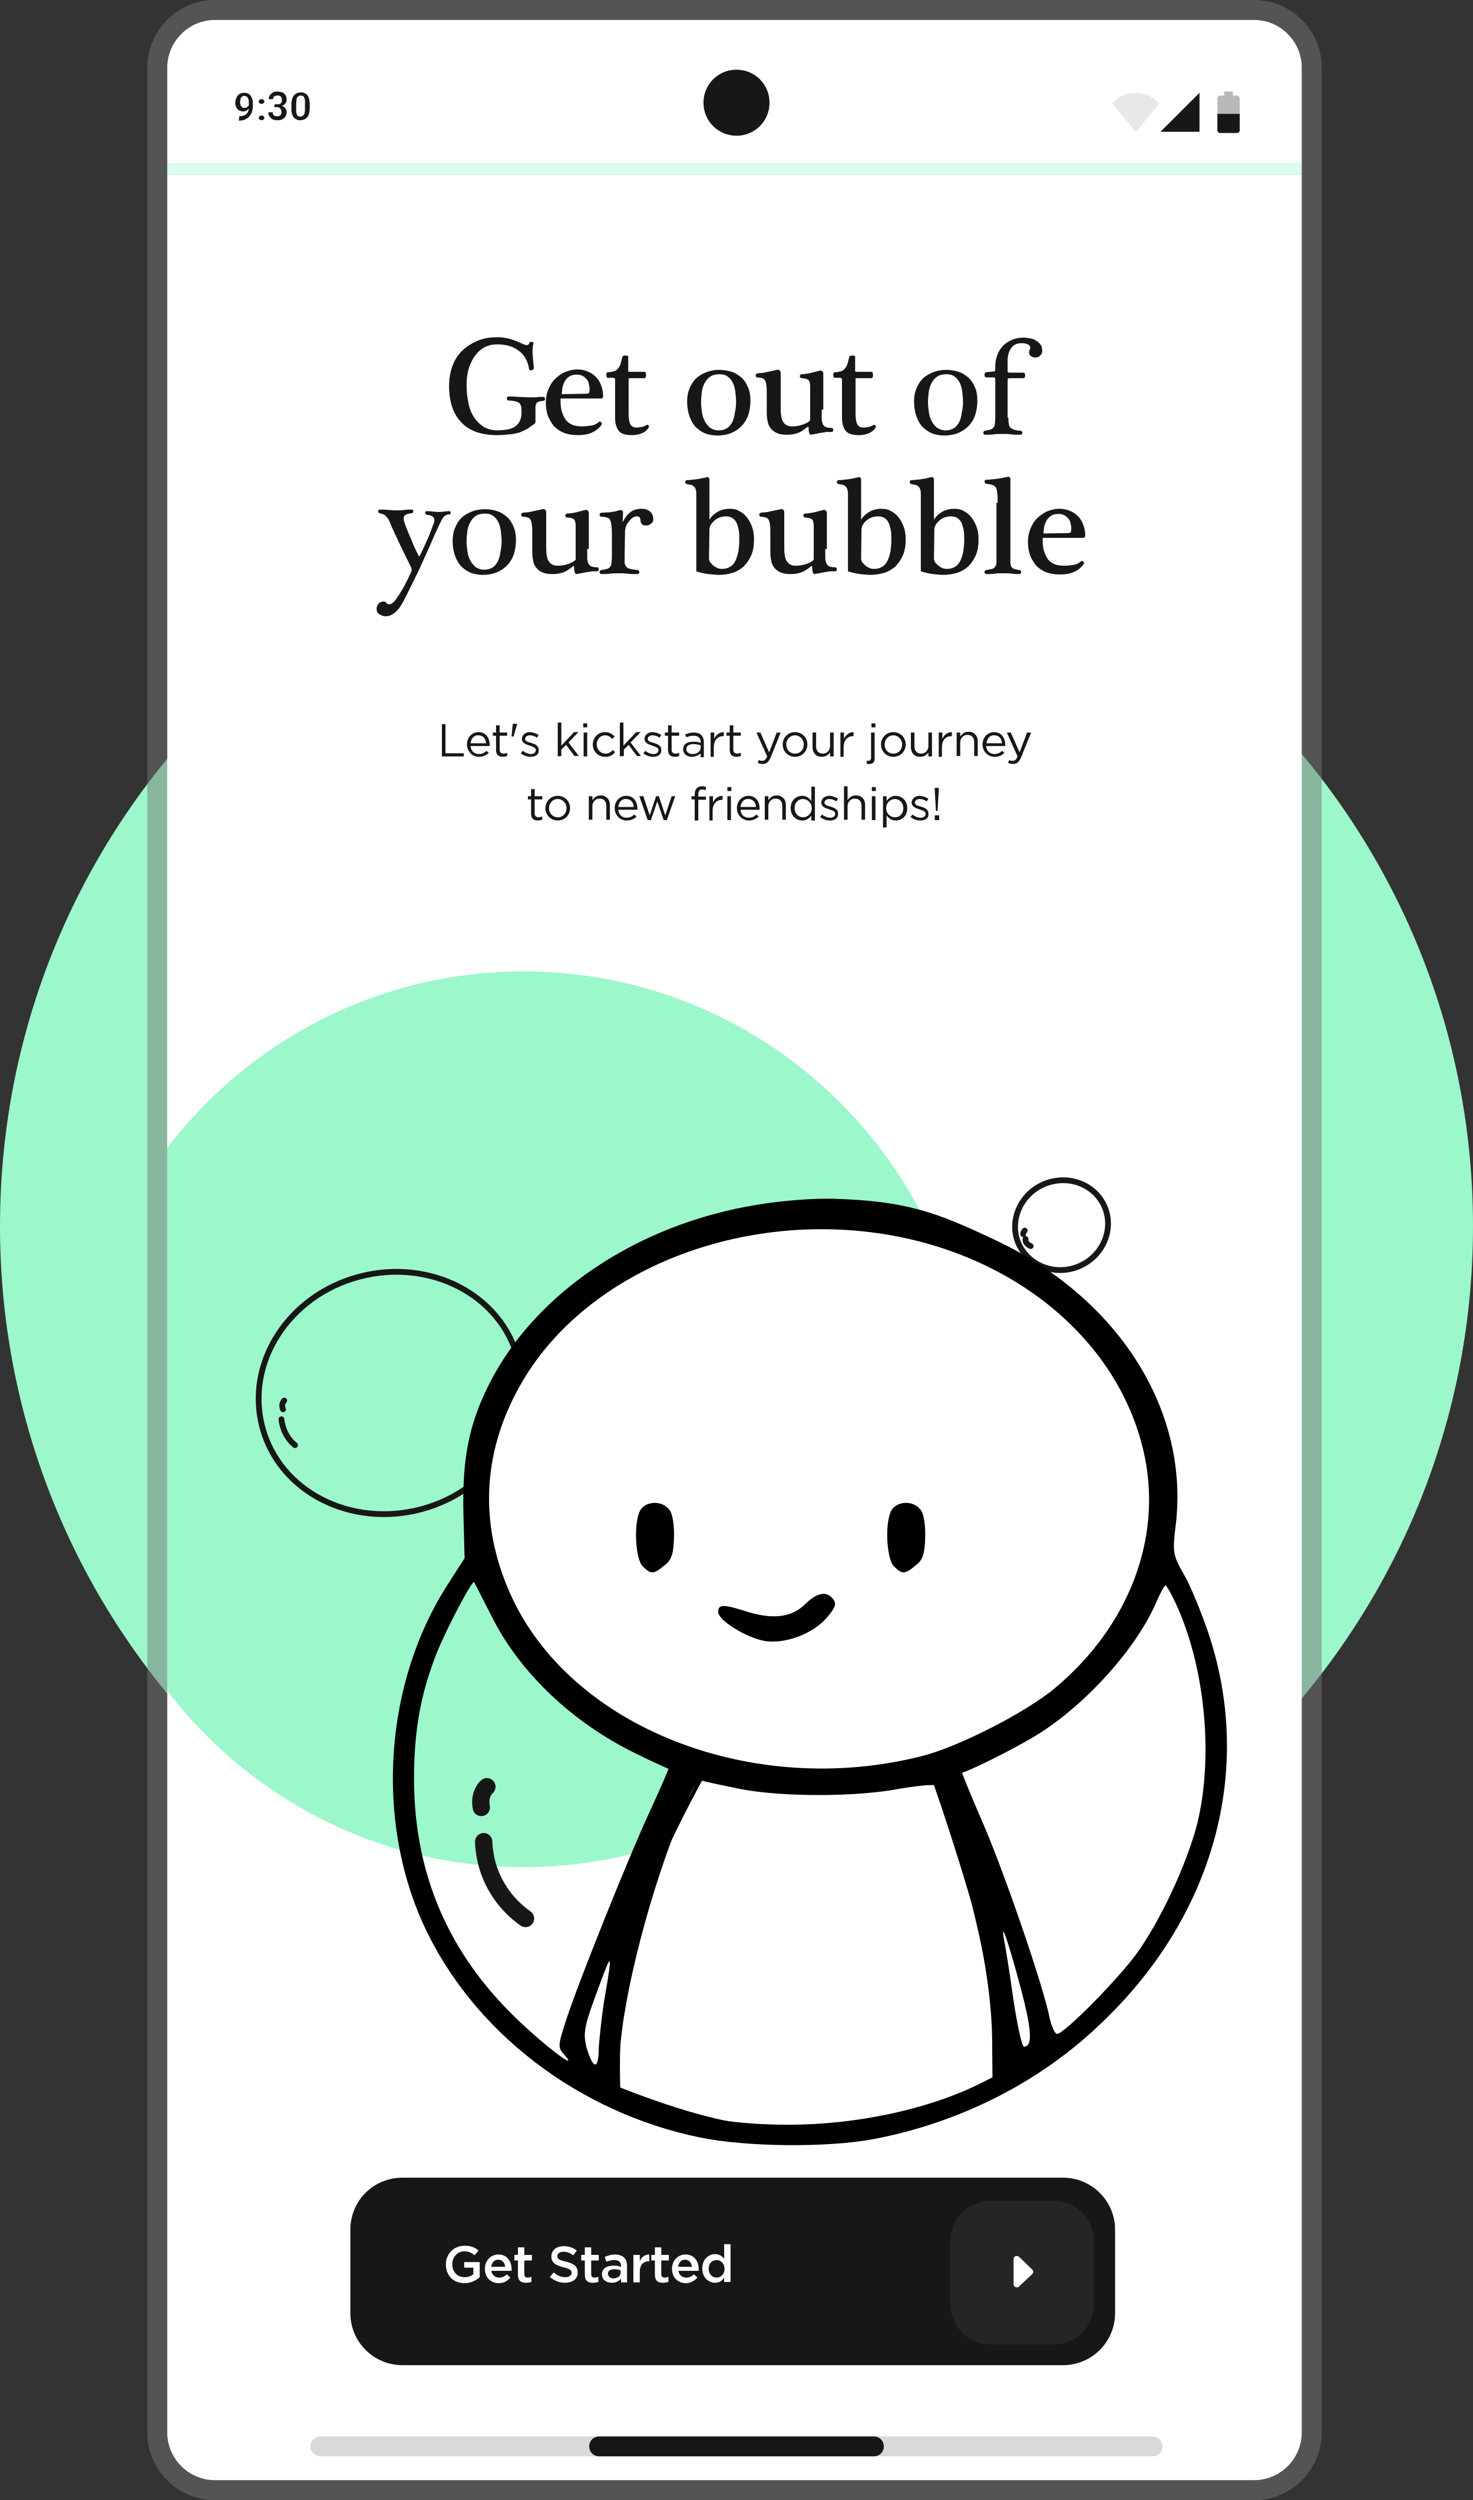
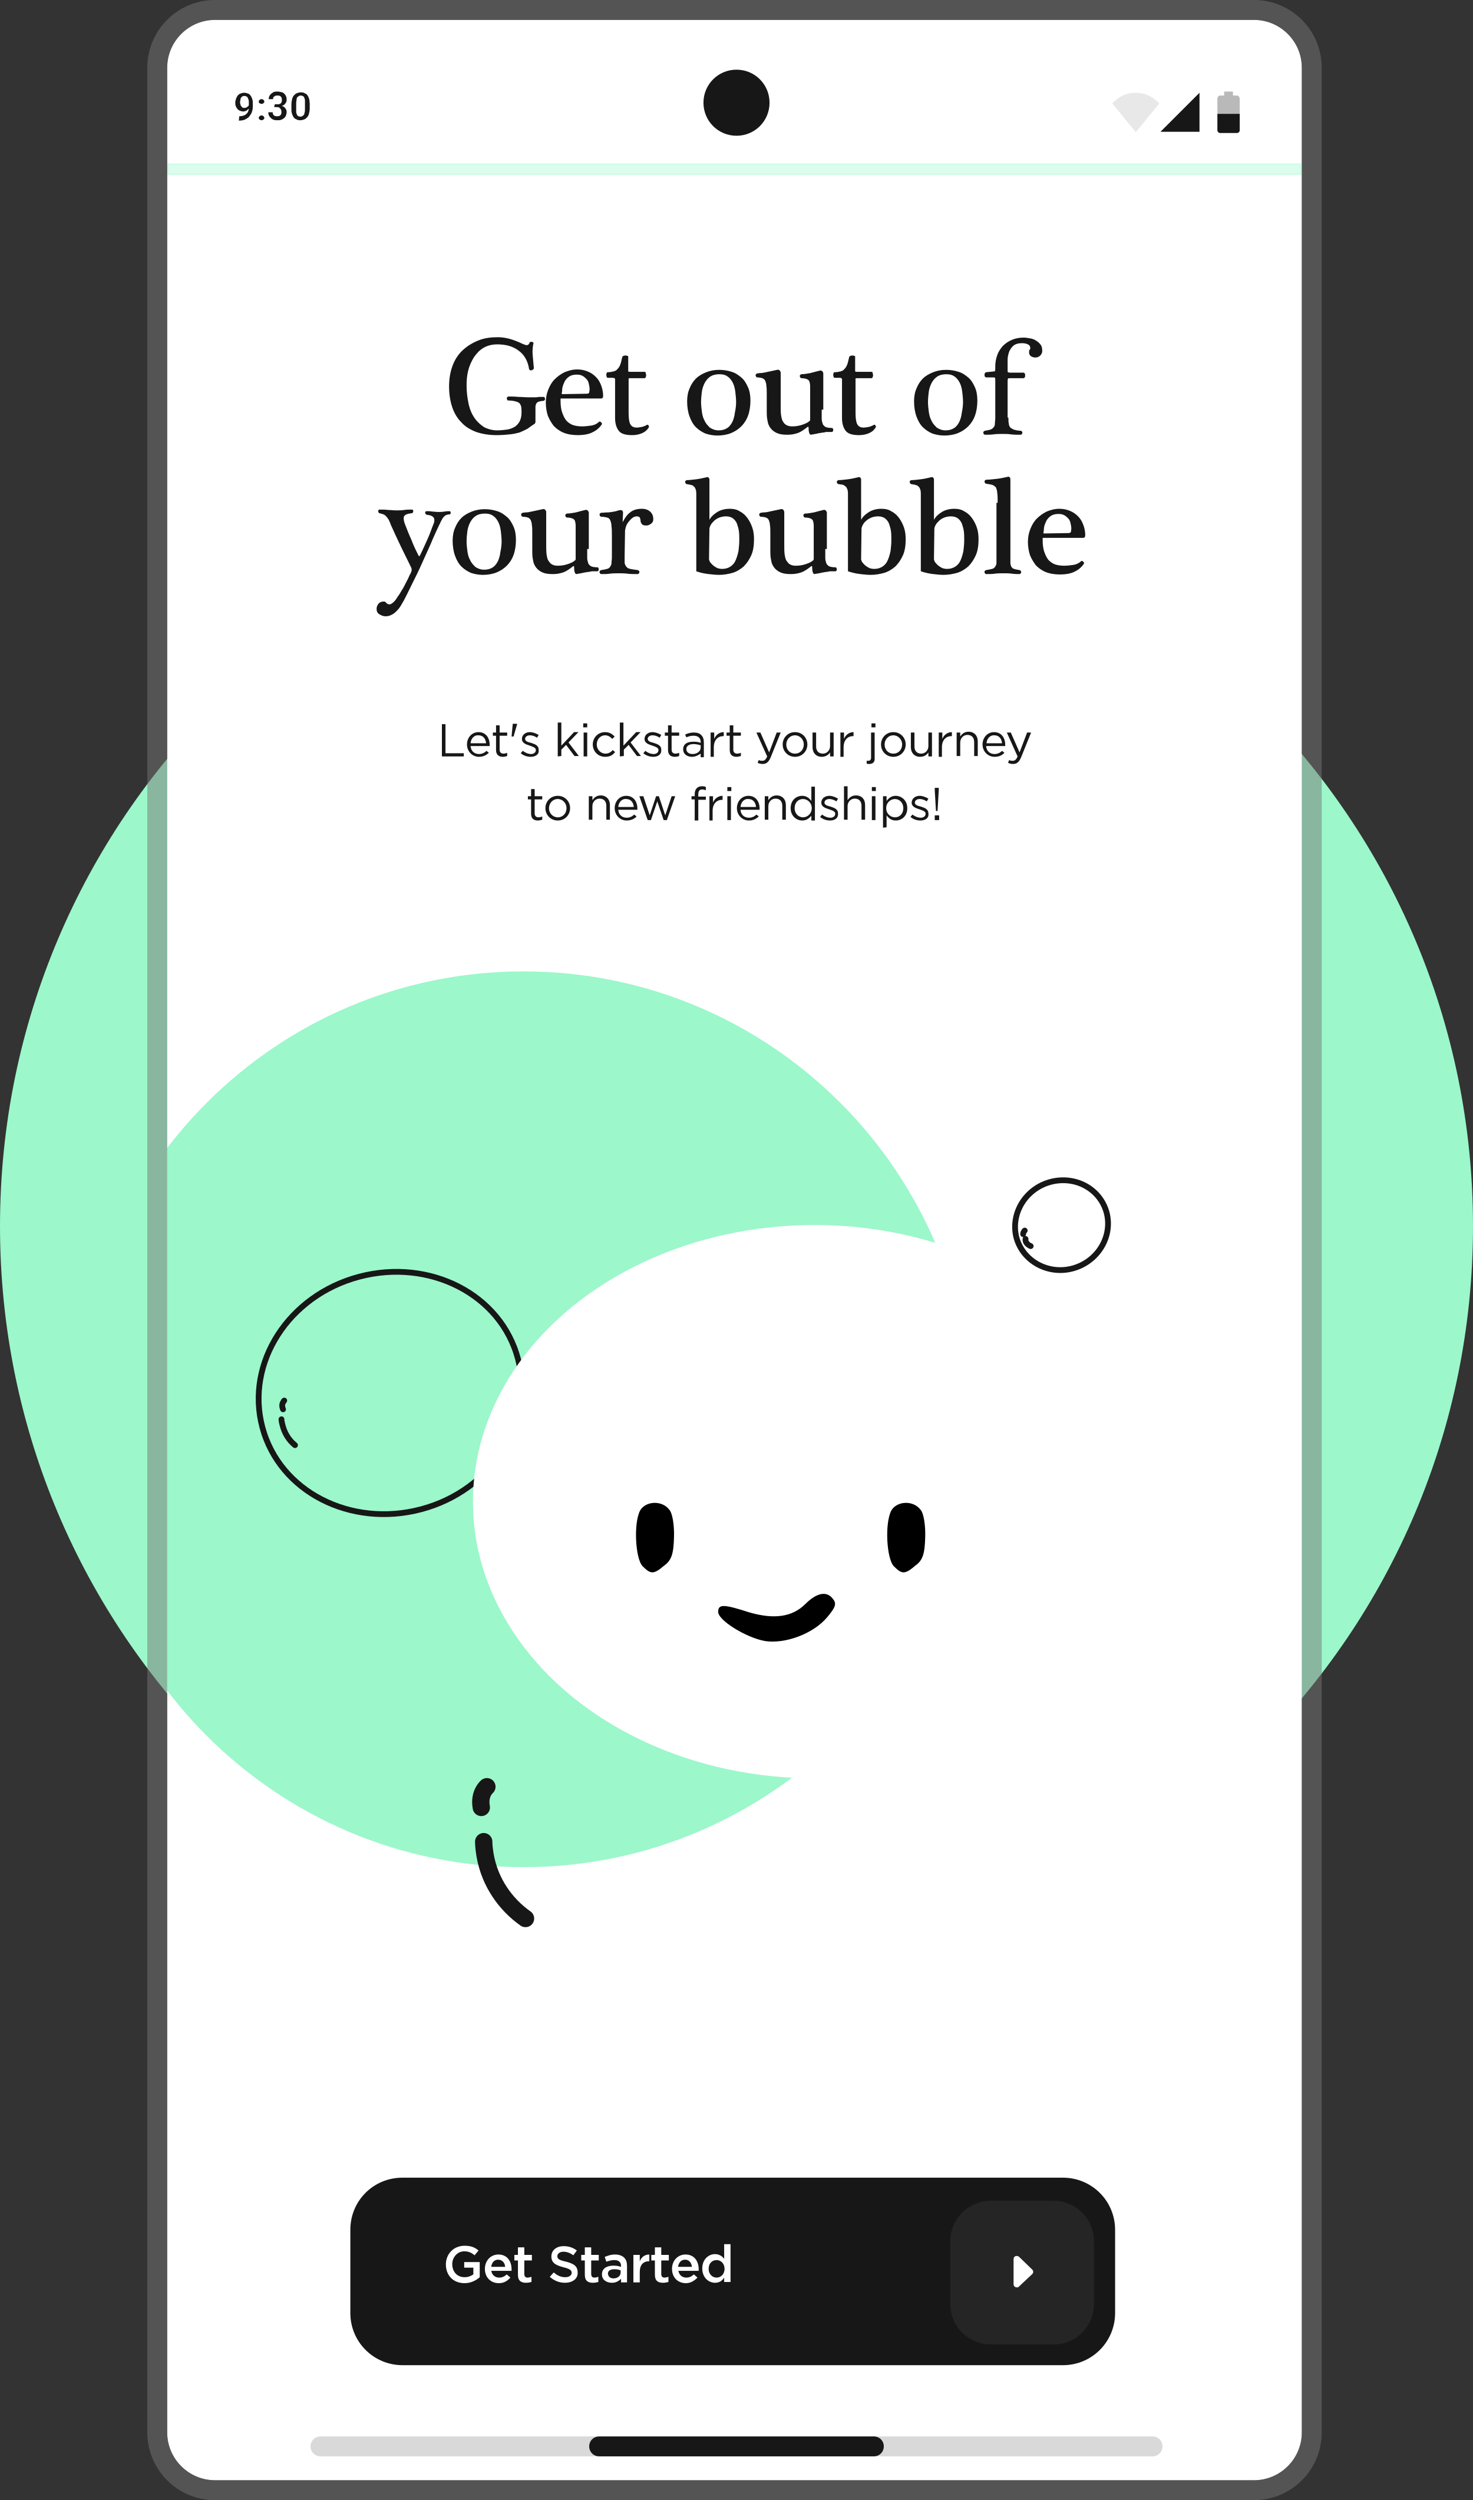
<svg xmlns="http://www.w3.org/2000/svg" xmlns:xlink="http://www.w3.org/1999/xlink" version="1.1" id="Слой_1" x="0" y="0" viewBox="0 0 370 628" style="enable-background:new 0 0 370 628" xml:space="preserve">
  <rect x="0" y="0" width="370" height="628" fill="#333333" stroke="none" />
  <style>.st0{fill:#9cf7cb}.st2{fill:#fff}.st5{fill:#171717}.st9{stroke-linecap:round}.st10,.st9{fill:none;stroke:#171717;stroke-width:1.45}</style>
  <path class="st0" d="M185 123c102.2 0 185 82.8 185 185s-82.8 185-185 185S0 410.2 0 308s82.8-185 185-185z" />
  <defs>
    <path id="SVGID_1_" d="M54 5h261c6.6 0 12 5.4 12 12v594c0 6.6-5.4 12-12 12H54c-6.6 0-12-5.4-12-12V17c0-6.6 5.4-12 12-12z" />
  </defs>
  <clipPath id="SVGID_00000063633786681768919260000014180668157094906004_">
    <use xlink:href="#SVGID_1_" style="overflow:visible" />
  </clipPath>
  <g style="clip-path:url(#SVGID_00000063633786681768919260000014180668157094906004_)">
    <path class="st2" d="M54 5h261c6.6 0 12 5.4 12 12v594c0 6.6-5.4 12-12 12H54c-6.6 0-12-5.4-12-12V17c0-6.6 5.4-12 12-12z" />
    <path class="st0" d="M131.5 244c62.1 0 112.5 50.4 112.5 112.5S193.6 469 131.5 469 19 418.6 19 356.5 69.4 244 131.5 244z" />
    <path class="st5" d="M-103.5 384c-7.9 6.5-17 11.6-27.1 15.2 2.1 3.6 3.7 7.5 5.3 11.3.4.9.7 1.8 1.1 2.7 2.4 5.6 4.6 11.4 6.7 17.1 4.2 12 7.7 23.8 10.3 35.3 1.4 6.1 2.6 12.3 3.6 18.5.1.7.2 1.5.4 2.2.7 4.4 1.5 8.9 1 13.3-.6 5.2-3.2 8.9-7.1 10.1-5.4 1.7-10.5-1.8-12.8-6.2-1.5-2.8-2.3-6.3-2.3-10.4-2.8 3.1-6.4 5.7-10.4 7.7-2.9 1.5-6.1 2.6-9.6 3.4.1 3.2 0 6.5-.2 9.6l-.7 15.5c-.1 3.1-.3 6.2-.4 9.4-.3 6.3-.6 12.7-.8 19.1v.1c5.4-3.7 11.9-5.1 17.2-3.7 3.2.9 6.2 3.6 5.7 7.8-.5 3.5-3.3 6.1-7.5 7.2-3.9 1-16.9 3.4-20.5-6-1.2-3.2-.8-7.1-.4-10.6.1-1 .2-2.1.3-3l2-31.3c.1-1 .1-2.1.2-3.1.2-3.3.4-6.8.9-10.2-3.7.5-7.8.7-12 .6-8.2-.3-17-1.5-26.2-3.5.8 4.2 1.1 8.6 1.3 12.8.1 1.2.1 2.3.2 3.5l2 31.3.3 3c.4 3.5.8 7.4-.4 10.6-2.2 5.6-7.6 7-12.6 7-3.3 0-6.3-.6-7.9-1-4.2-1-7-3.7-7.5-7.2-.6-4.2 2.4-6.9 5.7-7.8 5.3-1.4 11.8 0 17.2 3.7v-.1c-.2-6.4-.5-12.8-.8-19.1-.2-3.1-.3-6.2-.4-9.4l-.7-15.9c-.2-3.9-.4-7.9 0-11.8 0-.2 0-.3.1-.4l-.4-.1c-7.9-1.9-14-4.8-18.7-8.9 0 .4 0 .9-.1 1.3-.5 4.5-3.2 8.6-7 10.4-3.9 1.9-8.7.8-12-2.6-3.9-4.1-4.3-10-4.2-14.1.1-5.3 1.1-10.9 3-17.5 3.1-11.1 7.5-22 11.7-32.6l.5-1.2c2.3-5.9 5.1-12.8 8.1-19.5.5-1.2 1.1-2.5 1.6-3.7 2.1-4.9 4.3-9.9 7.1-14.5-9.4-3.6-17.8-8.4-25.1-14.4-16.6-13.7-25.7-31.9-25.7-51.4s9.1-37.7 25.7-51.4c16.3-13.5 38.1-20.9 61.2-20.9s44.9 7.5 61.3 21c16.6 13.7 25.7 31.9 25.7 51.4-.1 19.5-9.2 37.7-25.9 51.4zM-220 479.5l-.2-.2c-1.9-2.9-3.6-5.7-4.9-8.6-2 7-2.8 12.9-2.7 18.3.1 3.5 1 9.5 5.8 10.7 1.3.3 2.5 0 3.7-.8 1.7-1.2 3-3.5 3.3-5.7.7-4.9-2.3-9.6-5-13.7zm-1.4-15c.4 2.7 1.5 5.1 2.7 7.3-.1-2.8.1-5.8.5-9.2.9-7.1 2.1-14.3 3.7-21.5-2.4 6.2-4.6 12.2-6.7 17.9-.4 1.3-.9 2.5-1.3 3.8.6.4 1 1 1.1 1.7zm98.9-4c-2.2-22.4-8.6-43.5-13.9-59.5-9.1 2.6-18.7 3.9-28.4 3.9-10.2 0-20.3-1.5-29.8-4.4 0 0 0 .1-.1.2-7.7 16.8-13.3 34.4-16.6 52.3l-.4 2.1c-1.5 7.8-3.1 16.6-.5 24 2.3 6.5 8.3 11.8 17.1 14.7 8.6 2.9 18.1 4.1 26.5 5.1 7.4.9 17 1.5 26.1-1.5 7.7-2.6 13.6-7.1 16.8-12.7 4.2-7.6 4-16.5 3.2-24.2zm-42.3-62.4c21.5 0 41.8-6.9 56.9-19.4 15-12.4 23.2-28.8 23.2-46.1 0-17.4-8.3-33.8-23.2-46.1-15.2-12.5-35.4-19.4-56.9-19.4s-41.7 6.9-56.9 19.4c-15 12.4-23.2 28.8-23.2 46.1 0 17.4 8.2 33.8 23.2 46.1 15.2 12.5 35.4 19.4 56.9 19.4zm48.6 68.3c.4-.4.9-.7 1.5-.8l.3-.4c.4-.4.9-1 1.5-1.2-2.4-11.3-5.5-22.4-9.2-32.8 0-.1-.1-.2-.1-.4 2.1 8.2 3.8 16.9 5 25.8.5 3.7.8 6.9 1 9.8zm-1.3 32.3c.6 2.2 2.8 5 4.9 5.5 1.1.2 2.1-.2 3-1.2 2.1-2.4 1.8-6.4 1.4-10-.8-7.6-1.9-15.2-3.4-22.8 0 .1-.1.2-.2.3-4.4 6.7-8.6 18.1-5.7 28.2zm-26.5 64.5c1 .5 2.2.8 3.7.9 1.9.1 4-.2 6.1-.5h.3c1.5-.2 3.6-.5 4.3-2 .3-.7.1-.9 0-1-.5-.6-2-.8-3.5-.8s-3 .2-3.8.3c-2.6.5-4.9 1.5-7.1 3.1zm-47.3 0c-2.2-1.6-4.6-2.6-7-3.1-1.8-.3-6.4-.7-7.3.4-.1.1-.3.4 0 1 .6 1.5 2.7 1.7 4.3 2l.4.1c2 .3 4 .6 6 .5 1.4-.1 2.6-.4 3.6-.9z" />
    <path d="M-332.7 355.6c-52.9 14.1-85.7 64.7-72.7 113.2s66.8 75.9 119.6 61.7c52.9-14.1 85.7-64.7 72.7-113.2s-66.8-75.8-119.6-61.7z" style="fill:none;stroke:#171717;stroke-width:5.076" />
    <path class="st2" d="M-345.4 466.4c-4.5 9.6-9.1 36.3-10.8 48.4l2.8 10.8 35.7 10 58.9-10c0-6.7-.8-24-4-40s-9.1-34.1-11.6-41.2c2.9-1.3 12-5.4 24.8-10.8 16-6.8 28.5-31.6 28.5-57.6s-24-46.8-50.1-58c-26-11.2-64.9-4-89.8 11.2-24.8 15.2-35.3 53.6-20 79.6 12.2 20.8 35 33.7 44.9 37.6-1.3 2.7-4.9 10.4-9.3 20z" />
    <path class="st5" d="M-350.5 384c.2-.5.5-1 .8-1.2l.2-.3c1-1.3 2.5-2 4-1.7 1.4.3 2.6 1.2 3.3 2.7 1 2.1 1 4.7.9 6.5 0 .6-.1 1.2-.2 1.7 0 .9-.1 1.9-.5 2.9-.7 1.6-1.9 2.6-3.6 3-.3.1-.6.1-.9.1-1.3 0-2.6-.6-3.4-1.7-.6-.8-1-2-1.1-3.2v-2c-.2-1.1-.2-2.1-.2-3 0-1.6.3-2.9.7-3.8zm61 0c.2-.5.5-.9.9-1.3l.2-.3c1-1.3 2.5-2 4-1.7 1.4.3 2.5 1.2 3.3 2.7 1 2.1 1 4.7.9 6.5-.1.7-.1 1.2-.2 1.6 0 .9-.1 2-.5 3-.7 1.6-1.9 2.6-3.6 3-.3.1-.6.1-.9.1-1.3 0-2.6-.6-3.4-1.7-.6-.8-1-2-1.1-3.2v-2c-.2-1.1-.2-2.1-.2-3-.1-1.5.2-2.8.6-3.7zm-40.3 21.4c1.2 0 2.2.5 3.2 1l.3.2c1 .5 2.1.9 3.1 1.2 1.8.5 4 1 6.2.9 1.9 0 3.7-.5 5.4-1.4 1.4-.7 2.3-1.7 3.3-2.9l.6-.7c1.2-1.3 3-1.3 4.1-.6 1.3.8 1.7 2.2 1.1 3.6-1.2 2.8-4.1 4.8-6.2 5.9-2.2 1.2-4.9 1.9-7.5 2h-.7c-3 0-5.8-.7-8.2-2l-.2-.1c-2.2-1.2-5.3-2.9-5.9-5.6-.1-.4 0-.7.2-1 .3-.3.8-.5 1.2-.5z" />
    <path class="st5" d="M-245 431.3c-7.9 6.5-17 11.6-27.1 15.2 2.1 3.6 3.7 7.5 5.3 11.3.4.9.7 1.8 1.1 2.7 2.4 5.6 4.6 11.4 6.7 17.1 4.2 12 7.7 23.8 10.3 35.3 1.4 6.1 2.6 12.3 3.6 18.5.1.7.2 1.5.4 2.2.7 4.4 1.5 8.9 1 13.3-.6 5.2-3.2 8.9-7.1 10.1-5.4 1.7-10.5-1.8-12.8-6.2-1.5-2.8-2.3-6.3-2.3-10.4-2.8 3.1-6.4 5.7-10.4 7.7-2.9 1.5-6.1 2.6-9.6 3.4.1 3.2 0 6.5-.2 9.6l-.7 15.5c-.1 3.1-.3 6.2-.4 9.4-.3 6.3-.6 12.7-.8 19.1v.1c5.4-3.7 11.9-5.1 17.2-3.7 3.2.9 6.2 3.6 5.7 7.8-.5 3.5-3.3 6.1-7.5 7.2-3.9 1-16.9 3.4-20.5-6-1.2-3.2-.8-7.1-.4-10.6.1-1 .2-2.1.3-3l2-31.3c.1-1 .1-2.1.2-3.1.2-3.3.4-6.8.9-10.2-3.7.5-7.8.7-12 .6-8.2-.3-17-1.5-26.2-3.5.8 4.2 1.1 8.6 1.3 12.8.1 1.2.1 2.3.2 3.5l2 31.3.3 3c.4 3.5.8 7.4-.4 10.6-2.2 5.6-7.6 7-12.6 7-3.3 0-6.3-.6-7.9-1-4.2-1-7-3.7-7.5-7.2-.6-4.2 2.4-6.9 5.7-7.8 5.3-1.4 11.8 0 17.2 3.7v-.1c-.2-6.4-.5-12.8-.8-19.1-.2-3.1-.3-6.2-.4-9.4l-.7-15.9c-.2-3.9-.4-7.9 0-11.8 0-.2 0-.3.1-.4l-.4-.1c-7.9-1.9-14-4.8-18.7-8.9 0 .4 0 .9-.1 1.3-.5 4.5-3.2 8.6-7 10.4-3.9 1.9-8.7.8-12-2.6-3.9-4.1-4.3-10-4.2-14.1.1-5.3 1.1-10.9 3-17.5 3.1-11.1 7.5-22 11.7-32.6l.5-1.2c2.3-5.9 5.1-12.8 8.1-19.5.5-1.2 1.1-2.5 1.6-3.7 2.1-4.9 4.3-9.9 7.1-14.5-9.4-3.6-17.8-8.4-25.1-14.4-16.6-13.7-25.7-31.9-25.7-51.4s9.1-37.7 25.7-51.4c16.3-13.5 38.1-20.9 61.2-20.9s44.9 7.5 61.3 21c16.6 13.7 25.7 31.9 25.7 51.4-.1 19.5-9.2 37.8-25.9 51.4zm-116.5 95.6-.2-.2c-1.9-2.9-3.6-5.7-4.9-8.6-2 7-2.8 12.9-2.7 18.3.1 3.5 1 9.5 5.8 10.7 1.3.3 2.5 0 3.7-.8 1.7-1.2 3-3.5 3.3-5.7.7-5-2.3-9.6-5-13.7zm-1.4-15c.4 2.7 1.5 5.1 2.7 7.3-.1-2.8.1-5.8.5-9.2.9-7.1 2.1-14.3 3.7-21.5-2.4 6.2-4.6 12.2-6.7 17.9-.4 1.3-.9 2.5-1.3 3.8.6.3 1 1 1.1 1.7zm98.9-4c-2.2-22.4-8.6-43.5-13.9-59.5-9.1 2.6-18.7 3.9-28.4 3.9-10.2 0-20.3-1.5-29.8-4.4 0 0 0 .1-.1.2-7.7 16.8-13.3 34.4-16.6 52.3l-.4 2.1c-1.5 7.8-3.1 16.6-.5 24 2.3 6.5 8.3 11.8 17.1 14.7 8.6 2.9 18.1 4.1 26.5 5.1 7.4.9 17 1.5 26.1-1.5 7.7-2.6 13.6-7.1 16.8-12.7 4.2-7.6 4-16.5 3.2-24.2zm-42.3-62.4c21.5 0 41.8-6.9 56.9-19.4 15-12.4 23.2-28.8 23.2-46.1 0-17.4-8.3-33.8-23.2-46.1-15.2-12.5-35.4-19.4-56.9-19.4s-41.7 6.9-56.9 19.4c-15 12.4-23.2 28.8-23.2 46.1 0 17.4 8.2 33.8 23.2 46.1 15.2 12.5 35.4 19.4 56.9 19.4zm48.6 68.2c.4-.4.9-.7 1.5-.8l.3-.4c.4-.4.9-1 1.5-1.2-2.4-11.3-5.5-22.4-9.2-32.8 0-.1-.1-.2-.1-.4 2.1 8.2 3.8 16.9 5 25.8.5 3.7.8 6.9 1 9.8zM-259 546c.6 2.2 2.8 5 4.9 5.5 1.1.2 2.1-.2 3-1.2 2.1-2.4 1.8-6.4 1.4-10-.8-7.6-1.9-15.2-3.4-22.8 0 .1-.1.2-.2.3-4.4 6.7-8.6 18.2-5.7 28.2zm-26.5 64.6c1 .5 2.2.8 3.7.9 1.9.1 4-.2 6.1-.5h.3c1.5-.2 3.6-.5 4.3-2 .3-.7.1-.9 0-1-.5-.6-2-.8-3.5-.8s-3 .2-3.8.3c-2.6.5-4.9 1.5-7.1 3.1zm-47.3 0c-2.2-1.6-4.6-2.6-7-3.1-1.8-.3-6.4-.7-7.3.4-.1.1-.3.4 0 1 .6 1.5 2.7 1.7 4.3 2l.4.1c2 .3 4 .6 6 .5 1.4-.1 2.6-.4 3.6-.9z" />
    <path d="M80.5 612h209c1.4 0 2.5 1.1 2.5 2.5s-1.1 2.5-2.5 2.5h-209c-1.4 0-2.5-1.1-2.5-2.5s1.1-2.5 2.5-2.5z" style="fill:#d9d9d9" />
    <path class="st5" d="M134.4 106.2c0 .2-.1.3-.2.3-.6.4-1.2.8-1.7 1.2-.6.3-1.2.6-1.9.9-.7.2-1.5.4-2.5.5-.9.1-2.1.2-3.4.2-1.9 0-3.6-.3-5.1-.8-1.5-.6-2.7-1.3-3.7-2.4-1-1-1.8-2.3-2.3-3.8s-.8-3.2-.8-5.2.3-3.7.9-5.3c.6-1.6 1.5-2.9 2.6-3.9s2.4-1.8 3.9-2.4 3.1-.8 4.9-.8c1.1 0 2.2.2 3.2.5s2 .7 2.8 1.1c.5.2.9.4 1.2.4s.6-.2.7-.6c0-.1.1-.2.2-.2s.3-.1.4 0c.1 0 .3 0 .3.1.1 0 .1.1.1.2-.2.9-.3 1.9-.2 3l.3 3.3c0 .1-.1.2-.2.3-.1.1-.2.2-.4.2h-.4c-.1-.1-.2-.2-.2-.3-.3-2-1.2-3.6-2.6-4.6-1.4-1.1-3.2-1.6-5.4-1.6-1.3 0-2.5.3-3.5.9s-1.7 1.4-2.4 2.4c-.6 1-1.1 2.1-1.4 3.3-.3 1.2-.4 2.4-.4 3.7 0 1.7.2 3.2.5 4.6s.8 2.6 1.5 3.6 1.5 1.7 2.4 2.3c1 .5 2.1.8 3.3.8.9 0 1.7-.1 2.5-.2.7-.1 1.4-.4 1.9-.7.5-.3.9-.8 1.2-1.3.3-.6.5-1.3.5-2.2 0-.7 0-1.2-.1-1.6s-.3-.7-.5-.9c-.3-.2-.6-.3-1-.4s-1-.2-1.7-.2c-.2 0-.3-.1-.3-.2s-.1-.2-.1-.3c0-.1 0-.3.1-.3.1-.1.2-.2.3-.2.8 0 1.6 0 2.5.1.9 0 1.7.1 2.3.1h1.8c.3 0 .7 0 1-.1h1.3c.1 0 .2.1.2.2.1.1.1.2.1.3 0 .1 0 .2-.1.3-.1.1-.2.2-.3.2-.5 0-.9.1-1.2.2s-.5.3-.6.5-.2.5-.2.8v4h-.1zm6.6-6.1c-.1 0-.2 0-.2.1v.3c0 1.2.1 2.2.4 3.1.3.8.6 1.5 1.1 2.1.5.5 1.1.9 1.7 1.1.7.2 1.4.3 2.2.3s1.6-.1 2.3-.2 1.4-.4 1.9-.9c.1-.1.2-.1.3-.1s.2.1.3.2.2.2.2.3c0 .1 0 .2-.1.3-.7 1-1.6 1.6-2.5 2s-2.1.6-3.4.6c-1.4 0-2.6-.2-3.6-.6s-1.8-1-2.5-1.7c-.6-.8-1.1-1.6-1.5-2.6-.3-1-.5-2.1-.5-3.3 0-1.1.2-2.2.6-3.2.4-1 .9-1.9 1.6-2.6.7-.7 1.5-1.3 2.5-1.8 1-.4 2-.7 3.2-.7 1 0 1.9.2 2.6.5.8.3 1.5.8 2.1 1.4s1 1.3 1.3 2.1c.3.8.5 1.7.5 2.6 0 .5-.2.7-.5.7h-10zm6.4-1.2c.3 0 .5-.1.6-.3 0-.2.1-.5.1-.8 0-.5-.1-1-.2-1.4-.1-.5-.3-.9-.6-1.2-.3-.3-.6-.6-1-.8-.4-.2-.8-.3-1.4-.3-.6 0-1.2.1-1.6.3-.4.2-.8.5-1.1.9-.3.3-.5.8-.7 1.3s-.3 1-.3 1.5c0 .3-.1.5-.1.7s.1.2.2.2l6.1-.1zm10.5 4.7c0 1.3.1 2.3.4 2.9.3.6.8.9 1.6.9.5 0 1-.1 1.5-.2.5-.2.9-.3 1.1-.5h.2c.1 0 .2.1.2.2.1.1.1.2.1.2v.2c-.4.7-1 1.2-1.7 1.5s-1.5.5-2.5.5c-1.6 0-2.7-.3-3.3-1s-1-1.8-1-3.3v-9.7c0-.2-.1-.3-.2-.3-.1-.1-.3-.1-.6-.1h-1.1c-.1 0-.1-.1-.2-.2 0-.1-.1-.3-.1-.5s0-.3.1-.5c0-.1.1-.2.2-.2.6 0 1.1-.1 1.5-.2s.8-.3 1-.6c.3-.3.5-.6.7-1.1s.3-1.1.5-1.9c0-.1.1-.2.3-.3.2-.1.3-.1.5-.1s.3 0 .5.1c.2 0 .2.1.2.2v3.7s.2.1.5.1h3.6c.2 0 .3.1.3.3 0 .2.1.3.1.5 0 .1 0 .3-.1.5 0 .2-.2.3-.3.3h-3.7c-.2 0-.3 0-.3.1v8.5zm30.6-3c0 1.4-.2 2.7-.6 3.8-.4 1.1-1 2-1.7 2.7s-1.6 1.3-2.6 1.7c-1 .4-2.2.6-3.4.6-1.1 0-2.1-.2-3-.5-.9-.4-1.7-.9-2.4-1.6s-1.2-1.6-1.6-2.7c-.4-1.1-.6-2.4-.6-3.8 0-1.2.2-2.3.6-3.2.4-1 .9-1.8 1.6-2.5.7-.7 1.6-1.2 2.6-1.6s2.1-.6 3.3-.6c1.1 0 2.2.2 3.1.5 1 .3 1.8.9 2.5 1.5s1.2 1.5 1.6 2.4c.4.9.6 2 .6 3.3zm-3.6.4c0-.9-.1-1.7-.2-2.6-.1-.8-.3-1.6-.6-2.2s-.7-1.2-1.3-1.6c-.5-.4-1.2-.6-2.1-.6-.9 0-1.7.2-2.3.6s-1 .9-1.4 1.6c-.3.6-.6 1.4-.7 2.2-.1.8-.2 1.7-.2 2.6 0 .8.1 1.6.2 2.4.1.8.3 1.6.7 2.3.3.7.8 1.2 1.3 1.7.6.4 1.3.7 2.2.7s1.6-.2 2.2-.6c.6-.4 1-1 1.3-1.6.3-.7.5-1.4.6-2.3.2-.9.3-1.8.3-2.6zm21.5 1.9v2.3c0 .6.2 1 .3 1.4.2.3.5.6.8.7s.8.2 1.5.2c.1 0 .2.1.2.2.1.1.1.2.1.3 0 .1 0 .2-.1.3 0 .1-.1.2-.2.2h-1.3c-.1 0-.3 0-.6.1-.2 0-.5.1-.8.1-.3.1-.7.1-1 .2s-.7.1-1 .2c-.3 0-.5.1-.6.1-.4 0-.6-.7-.6-1.9 0 0 0-.1-.1-.1h-.1c-.9.7-1.7 1.3-2.6 1.6-.9.3-1.7.4-2.5.4-1.1 0-1.9-.1-2.6-.4-.7-.3-1.2-.7-1.6-1.2-.4-.5-.7-1.1-.8-1.9-.2-.8-.2-1.6-.2-2.6v-3.9c0-1 0-1.8-.1-2.3 0-.6-.2-1-.3-1.3-.2-.3-.4-.5-.7-.6s-.8-.2-1.3-.2c-.1 0-.2-.1-.3-.2 0-.1-.1-.2-.1-.3 0-.1 0-.2.1-.3.1-.1.2-.2.3-.2.2 0 .5-.1.9-.1s.8-.1 1.3-.2c.4-.1.9-.2 1.4-.3.5-.1.9-.2 1.4-.3.3-.1.5 0 .7.2.1.2.2.3.2.5v8.3c0 .9 0 1.7.1 2.4.1.6.2 1.2.5 1.6.2.4.5.7.9.9.4.2.8.3 1.4.3.8 0 1.6-.1 2.5-.4s1.5-.6 1.9-1c.1-.1.1-.2.1-.4v-8.2c0-.6-.1-1-.2-1.3-.1-.3-.4-.5-.7-.6s-.7-.2-1.3-.2c-.1 0-.2-.1-.3-.2 0-.1-.1-.2-.1-.3 0-.1 0-.3.1-.3.1-.1.2-.2.3-.2.8 0 1.6-.2 2.3-.3.7-.2 1.5-.4 2.3-.6.3-.1.5 0 .7.2.1.2.2.3.2.5v9.1h-.4zm8.5.7c0 1.3.1 2.3.4 2.9.3.6.8.9 1.6.9.5 0 1-.1 1.5-.2.5-.2.9-.3 1.1-.5h.2c.1 0 .2.1.2.2.1.1.1.2.1.2v.2c-.4.7-1 1.2-1.7 1.5s-1.5.5-2.5.5c-1.6 0-2.7-.3-3.3-1s-1-1.8-1-3.3v-9.7c0-.2-.1-.3-.2-.3-.1-.1-.3-.1-.6-.1h-1.1c-.1 0-.1-.1-.2-.2 0-.1-.1-.3-.1-.5s0-.3.1-.5c0-.1.1-.2.2-.2.6 0 1.1-.1 1.5-.2s.8-.3 1-.6c.3-.3.5-.6.7-1.1s.3-1.1.5-1.9c0-.1.1-.2.3-.3.2-.1.3-.1.5-.1s.3 0 .5.1c.2 0 .2.1.2.2v3.7s.2.1.5.1h3.6c.2 0 .3.1.3.3 0 .2.1.3.1.5 0 .1 0 .3-.1.5 0 .2-.2.3-.3.3h-3.7c-.2 0-.3 0-.3.1v8.5zm30.6-3c0 1.4-.2 2.7-.6 3.8-.4 1.1-1 2-1.7 2.7s-1.6 1.3-2.6 1.7c-1 .4-2.2.6-3.4.6-1.1 0-2.1-.2-3-.5-.9-.4-1.7-.9-2.4-1.6s-1.2-1.6-1.6-2.7c-.4-1.1-.6-2.4-.6-3.8 0-1.2.2-2.3.6-3.2.4-1 .9-1.8 1.6-2.5.7-.7 1.6-1.2 2.6-1.6s2.1-.6 3.3-.6c1.1 0 2.2.2 3.1.5 1 .3 1.8.9 2.5 1.5s1.2 1.5 1.6 2.4c.4.9.6 2 .6 3.3zm-3.6.4c0-.9-.1-1.7-.2-2.6-.1-.8-.3-1.6-.6-2.2s-.7-1.2-1.3-1.6c-.5-.4-1.2-.6-2.1-.6-.9 0-1.7.2-2.3.6s-1 .9-1.4 1.6c-.3.6-.6 1.4-.7 2.2-.1.8-.2 1.7-.2 2.6 0 .8.1 1.6.2 2.4.1.8.3 1.6.7 2.3.3.7.8 1.2 1.3 1.7.6.4 1.3.7 2.2.7s1.6-.2 2.2-.6c.6-.4 1-1 1.3-1.6.3-.7.5-1.4.6-2.3.2-.9.3-1.8.3-2.6zm11.4 3.9c0 .6 0 1.1.1 1.5 0 .4.2.7.3.9.2.2.5.4.9.6.4.1 1 .3 1.8.3.1 0 .2.1.3.2.1.1.1.2.1.3 0 .1 0 .2-.1.3-.1.1-.2.2-.3.2-.9 0-1.8 0-2.5-.1s-1.4-.1-2.1-.1c-.7 0-1.5 0-2.2.1s-1.5.1-2.2.1c-.1 0-.2-.1-.3-.2s-.1-.2-.1-.3c0-.1 0-.3.1-.3.1-.1.2-.2.3-.2.6-.1 1.1-.2 1.4-.3.3-.1.6-.3.8-.6.2-.2.3-.5.3-.9s.1-.8.1-1.4v-9.5c0-.3 0-.5-.1-.6 0-.1-.2-.1-.5-.1h-1.7c-.1 0-.2-.1-.3-.2s-.1-.3-.1-.4c0-.2 0-.3.1-.5.1-.1.2-.2.3-.2l1.9-.2h.2c.1 0 .1-.1.1-.1 0-.1.1-.2.1-.4V92c0-1 .2-2 .5-2.8.3-.9.8-1.6 1.4-2.3.6-.6 1.3-1.1 2.2-1.5s1.9-.6 3-.6c.6 0 1.1.1 1.7.2s1.1.3 1.5.6c.5.3.8.6 1.1 1 .3.4.4.9.4 1.6 0 .4-.2.8-.5 1.1-.3.3-.7.5-1.2.5-.4 0-.8-.1-1.1-.3-.3-.2-.5-.5-.5-.9 0-.3 0-.6.1-.7s.2-.3.2-.4c0-.5-.2-.8-.6-1s-.9-.3-1.5-.3c-.9 0-1.6.2-2.1.6s-.8.9-1.1 1.5c-.2.6-.4 1.3-.4 2V93c0 .3 0 .5.1.5 0 0 .2.1.5.1h3.4c.1 0 .2.1.3.2.1.1.1.3.1.5s0 .4-.1.5-.2.2-.3.2h-3.4c-.3 0-.4 0-.5.1 0 0-.1.2-.1.6v9.2h.2zm-148.2 34.6.2.2c.1 0 .2-.1.2-.2.7-1.4 1.3-2.8 1.9-4.1s1-2.6 1.5-3.8c.2-.4.2-.7.2-1s-.1-.5-.2-.6c-.1-.2-.3-.3-.5-.4-.2-.1-.4-.2-.6-.2s-.4-.1-.6-.1c-.1 0-.2-.1-.3-.2 0-.1-.1-.2-.1-.3s0-.2.1-.3.2-.1.3-.1c.4 0 .9 0 1.4.1.5 0 .9.1 1.4.1s1.1 0 1.6-.1c.6-.1 1-.1 1.3-.1.1 0 .2 0 .2.1.1.1.1.2.1.3s0 .2-.1.3c0 .1-.1.1-.2.1-.3 0-.6.1-.9.2-.2.1-.4.3-.6.5s-.3.5-.5.8-.3.7-.6 1.2c-.7 1.5-1.4 3-2.1 4.7-.7 1.6-1.5 3.3-2.3 5.1-.7 1.6-1.5 3.2-2.3 4.8s-1.5 3.1-2.2 4.4c-.2.3-.4.7-.7 1.2-.3.5-.6.9-1 1.3s-.8.8-1.3 1c-.5.3-1 .4-1.6.4-.5 0-1-.2-1.5-.5s-.7-.7-.7-1.4c0-.5.2-.9.5-1.3.3-.3.7-.5 1.2-.5.2 0 .4 0 .5.1l.3.3c.1.1.2.2.3.2.1.1.3.1.5.1.3 0 .5-.2.9-.5.3-.3.7-.7 1-1.3.4-.5.7-1 1.1-1.7.4-.6.7-1.2 1-1.8s.6-1.1.8-1.6c.2-.5.4-.8.5-1 .1-.3.2-.5.2-.7s0-.4-.1-.6c-.7-1.5-1.6-3.2-2.5-5.1-.9-1.9-1.8-3.8-2.6-5.6-.2-.6-.4-1-.6-1.4-.2-.3-.4-.6-.6-.8s-.4-.4-.7-.5c-.3-.1-.6-.2-1-.3-.1 0-.2-.1-.2-.2-.1-.1-.1-.2-.1-.3s0-.2.1-.3c.1-.1.2-.1.3-.1.7 0 1.4 0 2.1.1.7 0 1.3.1 2 .1s1.3 0 2-.1c.6-.1 1.3-.1 2-.1.1 0 .2 0 .2.1.1.1.1.2.1.3s0 .2-.1.3c0 .1-.1.2-.2.2-.7.1-1.3.2-1.6.4-.3.2-.5.4-.5.8 0 .5.1 1 .3 1.5.5 1.3 1 2.6 1.6 3.9.6 1.6 1.2 2.8 1.8 4zm24.5-3.9c0 1.4-.2 2.7-.6 3.8-.4 1.1-1 2-1.7 2.7s-1.6 1.3-2.6 1.7-2.2.6-3.4.6c-1.1 0-2.1-.2-3-.5-.9-.4-1.7-.9-2.4-1.6-.7-.7-1.2-1.6-1.6-2.7-.4-1.1-.6-2.4-.6-3.8 0-1.2.2-2.3.6-3.2.4-1 .9-1.8 1.6-2.5s1.6-1.2 2.6-1.6c1-.4 2.1-.6 3.3-.6 1.1 0 2.2.2 3.1.5 1 .3 1.8.9 2.5 1.5s1.2 1.5 1.6 2.4c.4.9.6 2 .6 3.3zm-3.6.4c0-.9-.1-1.7-.2-2.6-.1-.8-.3-1.6-.6-2.2-.3-.6-.7-1.2-1.3-1.6-.5-.4-1.2-.6-2.1-.6s-1.7.2-2.3.6c-.6.4-1 .9-1.4 1.6-.3.6-.6 1.4-.7 2.2s-.2 1.7-.2 2.6c0 .8.1 1.6.2 2.4.1.8.3 1.6.7 2.3.3.7.8 1.2 1.3 1.7.6.4 1.3.7 2.2.7.9 0 1.6-.2 2.2-.6.6-.4 1-1 1.3-1.6.3-.7.5-1.4.6-2.3.2-.9.3-1.8.3-2.6zm21.5 1.9v2.3c0 .6.2 1 .3 1.4.2.3.5.6.8.7.3.1.8.2 1.5.2.1 0 .2.1.2.2.1.1.1.2.1.3s0 .2-.1.3c0 .1-.1.2-.2.2h-1.3c-.1 0-.3 0-.6.1-.2 0-.5.1-.8.1-.3.1-.7.1-1 .2-.3.1-.7.1-1 .2-.3 0-.5.1-.6.1-.4 0-.6-.7-.6-1.9 0 0 0-.1-.1-.1h-.1c-.9.7-1.7 1.3-2.6 1.6-.9.3-1.7.4-2.5.4-1.1 0-1.9-.1-2.6-.4-.7-.3-1.2-.7-1.6-1.2-.4-.5-.7-1.1-.8-1.9-.2-.8-.2-1.6-.2-2.6v-3.9c0-1 0-1.8-.1-2.3 0-.6-.2-1-.3-1.3-.2-.3-.4-.5-.7-.6s-.8-.2-1.3-.2c-.1 0-.2-.1-.3-.2 0-.1-.1-.2-.1-.3s0-.2.1-.3.2-.2.3-.2c.2 0 .5-.1.9-.1s.8-.1 1.3-.2.9-.2 1.4-.3.9-.2 1.4-.3c.3-.1.5 0 .7.2.1.2.2.3.2.5v8.3c0 .9 0 1.7.1 2.4.1.6.2 1.2.5 1.6s.5.7.9.9.8.3 1.4.3c.8 0 1.6-.1 2.5-.4.9-.3 1.5-.6 1.9-1 .1-.1.1-.2.1-.4v-8.2c0-.6-.1-1-.2-1.3-.1-.3-.4-.5-.7-.6s-.7-.2-1.3-.2c-.1 0-.2-.1-.3-.2 0-.1-.1-.2-.1-.3s0-.3.1-.3c.1-.1.2-.2.3-.2.8 0 1.6-.2 2.3-.3.7-.2 1.5-.4 2.3-.6.3-.1.5 0 .7.2.1.2.2.3.2.5v9.1h-.4zm9.4 1.9v1.5c0 .4.2.7.4 1s.5.5 1 .6c.4.1 1.1.2 1.9.3.1 0 .2.1.3.2.1.1.1.2.1.3s0 .2-.1.3-.2.2-.3.2c-1 0-1.9 0-2.6-.1-.8-.1-1.5-.1-2.2-.1s-1.5 0-2.2.1-1.4.1-2.2.1c-.1 0-.2-.1-.3-.2-.1-.1-.1-.2-.1-.3s0-.3.1-.3c.1-.1.2-.2.3-.2.7-.1 1.1-.2 1.5-.3s.6-.3.8-.6.3-.6.3-.9c0-.4.1-.8.1-1.4v-5.1c0-1.1 0-2-.1-2.7 0-.7-.2-1.2-.3-1.5-.2-.4-.4-.6-.8-.7s-.9-.2-1.5-.2c-.1 0-.2-.1-.3-.2 0-.1-.1-.2-.1-.3s0-.2.1-.3.2-.2.3-.2c.5 0 1.1-.1 1.9-.1.8-.1 1.7-.2 2.5-.5.3-.1.6-.1.8 0s.3.3.3.6l-.1 2.2v.1s.1 0 .1-.1c.5-1 1.1-1.8 1.8-2.3.7-.6 1.7-.9 2.9-.9 1 0 1.7.3 2.2.8s.7 1.1.7 1.8c0 .4-.1.8-.5 1.1s-.7.5-1.3.5c-.5 0-.9-.1-1.1-.4-.2-.3-.3-.5-.3-.8s-.1-.6-.2-.8c-.1-.2-.4-.3-.8-.3s-.8.2-1.2.5c-.3.3-.6.6-.9 1-.3.4-.5.8-.6 1.2s-.2.7-.2 1l-.1 6.4zm21.2.7c0 .1.1.3.2.6.2.3.4.5.7.8s.7.5 1 .7c.4.2.9.3 1.4.3.8 0 1.5-.2 2.1-.6.6-.4 1-.9 1.3-1.6.3-.7.5-1.4.7-2.3.1-.9.2-1.8.2-2.7 0-.8 0-1.6-.1-2.3s-.3-1.3-.5-1.9c-.2-.5-.6-1-1-1.3s-1-.5-1.7-.5c-.6 0-1.2.1-1.7.3s-1 .5-1.3.8-.7.7-.9 1.1c-.2.4-.3.7-.3 1l-.1 7.6zm-3.2-14.1V124c0-.6-.1-1.1-.3-1.4-.1-.3-.4-.5-.7-.7-.3-.1-.8-.2-1.4-.3-.1 0-.2-.1-.3-.2 0-.1-.1-.2-.1-.3 0-.1 0-.2.1-.3.1-.1.2-.2.3-.2.7 0 1.4-.1 2.3-.2.9-.1 1.7-.3 2.6-.5.3-.1.5-.1.6.1.1.1.2.2.2.4v10.1s.1 0 .1-.1c.4-.7 1.1-1.3 1.9-1.8.8-.5 1.9-.8 3.1-.8 1 0 1.9.2 2.6.7.8.4 1.4 1 1.9 1.7s.9 1.5 1.2 2.4.4 1.9.4 2.9c0 1.5-.2 2.9-.7 4s-1.1 2-1.9 2.8c-.8.7-1.8 1.3-2.8 1.6-1.1.3-2.2.5-3.4.5-.8 0-1.7-.1-2.6-.2-.9-.1-2-.3-3.1-.7v-17.1zm32.4 11.5v2.3c0 .6.2 1 .3 1.4.2.3.5.6.8.7.3.1.8.2 1.5.2.1 0 .2.1.2.2.1.1.1.2.1.3s0 .2-.1.3c0 .1-.1.2-.2.2h-1.3c-.1 0-.3 0-.6.1-.2 0-.5.1-.8.1-.3.1-.7.1-1 .2-.3.1-.7.1-1 .2-.3 0-.5.1-.6.1-.4 0-.6-.7-.6-1.9 0 0 0-.1-.1-.1h-.1c-.9.7-1.7 1.3-2.6 1.6-.9.3-1.7.4-2.5.4-1.1 0-1.9-.1-2.6-.4-.7-.3-1.2-.7-1.6-1.2-.4-.5-.7-1.1-.8-1.9-.2-.8-.2-1.6-.2-2.6v-3.9c0-1 0-1.8-.1-2.3 0-.6-.2-1-.3-1.3-.2-.3-.4-.5-.7-.6s-.8-.2-1.3-.2c-.1 0-.2-.1-.3-.2 0-.1-.1-.2-.1-.3s0-.2.1-.3.2-.2.3-.2c.2 0 .5-.1.9-.1s.8-.1 1.3-.2.9-.2 1.4-.3.9-.2 1.4-.3c.3-.1.5 0 .7.2.1.2.2.3.2.5v8.3c0 .9 0 1.7.1 2.4.1.6.2 1.2.5 1.6s.5.7.9.9.8.3 1.4.3c.8 0 1.6-.1 2.5-.4.9-.3 1.5-.6 1.9-1 .1-.1.1-.2.1-.4v-8.2c0-.6-.1-1-.2-1.3-.1-.3-.4-.5-.7-.6s-.7-.2-1.3-.2c-.1 0-.2-.1-.3-.2 0-.1-.1-.2-.1-.3s0-.3.1-.3c.1-.1.2-.2.3-.2.8 0 1.6-.2 2.3-.3.7-.2 1.5-.4 2.3-.6.3-.1.5 0 .7.2.1.2.2.3.2.5v9.1h-.4zm9 2.6c0 .1.1.3.2.6.2.3.4.5.7.8s.7.5 1 .7c.4.2.9.3 1.4.3.8 0 1.5-.2 2.1-.6.6-.4 1-.9 1.3-1.6.3-.7.5-1.4.7-2.3.1-.9.2-1.8.2-2.7 0-.8 0-1.6-.1-2.3s-.3-1.3-.5-1.9c-.2-.5-.6-1-1-1.3s-1-.5-1.7-.5c-.6 0-1.2.1-1.7.3s-1 .5-1.3.8c-.4.3-.7.7-.9 1.1-.2.4-.3.7-.3 1l-.1 7.6zm-3.3-14.1V124c0-.6-.1-1.1-.3-1.4-.1-.3-.4-.5-.7-.7s-.8-.2-1.4-.3c-.1 0-.2-.1-.3-.2 0-.1-.1-.2-.1-.3 0-.1 0-.2.1-.3.1-.1.2-.2.3-.2.7 0 1.4-.1 2.3-.2.9-.1 1.7-.3 2.6-.5.3-.1.5-.1.6.1.1.1.2.2.2.4v10.1s.1 0 .1-.1c.4-.7 1.1-1.3 1.9-1.8.8-.5 1.9-.8 3.1-.8 1 0 1.9.2 2.6.7.8.4 1.4 1 1.9 1.7s.9 1.5 1.2 2.4.4 1.9.4 2.9c0 1.5-.2 2.9-.7 4s-1.1 2-1.9 2.8c-.8.7-1.8 1.3-2.8 1.6-1.1.3-2.2.5-3.4.5-.8 0-1.7-.1-2.6-.2-.9-.1-1.9-.3-3.1-.7v-17.1zm21.6 14.1c0 .1.1.3.2.6.2.3.4.5.7.8s.7.5 1 .7c.4.2.9.3 1.4.3.8 0 1.5-.2 2.1-.6.6-.4 1-.9 1.3-1.6.3-.7.5-1.4.7-2.3.1-.9.2-1.8.2-2.7 0-.8 0-1.6-.1-2.3s-.3-1.3-.5-1.9c-.2-.5-.6-1-1-1.3s-1-.5-1.7-.5c-.6 0-1.2.1-1.7.3s-1 .5-1.3.8-.7.7-.9 1.1c-.2.4-.3.7-.3 1l-.1 7.6zm-3.3-14.1V124c0-.6-.1-1.1-.3-1.4-.1-.3-.4-.5-.7-.7-.3-.1-.8-.2-1.4-.3-.1 0-.2-.1-.3-.2 0-.1-.1-.2-.1-.3 0-.1 0-.2.1-.3.1-.1.2-.2.3-.2.7 0 1.4-.1 2.3-.2.9-.1 1.7-.3 2.6-.5.3-.1.5-.1.6.1.1.1.2.2.2.4v10.1s.1 0 .1-.1c.4-.7 1.1-1.3 1.9-1.8.8-.5 1.9-.8 3.1-.8 1 0 1.9.2 2.6.7.8.4 1.4 1 1.9 1.7s.9 1.5 1.2 2.4.4 1.9.4 2.9c0 1.5-.2 2.9-.7 4s-1.1 2-1.9 2.8c-.8.7-1.8 1.3-2.8 1.6-1.1.3-2.2.5-3.4.5-.8 0-1.7-.1-2.6-.2-.9-.1-1.9-.3-3.1-.7v-17.1zm19.3-.1c0-1 0-1.8-.1-2.4 0-.6-.2-1.1-.3-1.4-.2-.3-.5-.5-.9-.7-.4-.1-.9-.2-1.6-.3-.1 0-.2-.1-.3-.2 0-.1-.1-.2-.1-.3 0-.1 0-.2.1-.3.1-.1.2-.2.3-.2.7 0 1.5-.1 2.5-.2s1.9-.3 2.8-.5c.3-.1.5-.1.6.1.1.1.2.2.2.4v21c0 .4.1.7.2 1 .2.3.4.5.7.6s.8.2 1.4.3c.1 0 .2.1.3.2.1.1.1.2.1.3s0 .2-.1.3-.2.2-.3.2c-.6 0-1.2 0-1.9-.1s-1.4-.1-2.1-.1c-.7 0-1.5 0-2.2.1s-1.4.1-2.2.1c-.1 0-.2-.1-.3-.2-.1-.1-.1-.2-.1-.3s0-.3.1-.3c.1-.1.2-.2.3-.2.7-.1 1.1-.2 1.5-.3s.6-.3.8-.6.3-.6.3-.9v-15.1h.3zm11.5 8.8c-.1 0-.2 0-.2.1v.3c0 1.2.1 2.2.4 3.1.3.8.6 1.5 1.1 2.1.5.5 1.1.9 1.7 1.1.7.2 1.4.3 2.2.3.8 0 1.6-.1 2.3-.2.7-.1 1.4-.4 1.9-.9.1-.1.2-.1.3-.1.1 0 .2.1.3.2.1.1.2.2.2.3s0 .2-.1.3c-.7 1-1.6 1.6-2.5 2s-2.1.6-3.4.6c-1.4 0-2.6-.2-3.6-.6-1-.4-1.8-1-2.5-1.7-.6-.8-1.1-1.6-1.5-2.6-.3-1-.5-2.1-.5-3.3 0-1.1.2-2.2.6-3.2s.9-1.9 1.6-2.6c.7-.7 1.5-1.3 2.5-1.8 1-.4 2-.7 3.2-.7 1 0 1.9.2 2.6.5.8.3 1.5.8 2.1 1.4.6.6 1 1.3 1.3 2.1s.5 1.7.5 2.6c0 .5-.2.7-.5.7h-10zm6.3-1.2c.3 0 .5-.1.6-.3 0-.2.1-.5.1-.8 0-.5-.1-1-.2-1.4-.1-.5-.3-.9-.6-1.2-.3-.3-.6-.6-1-.8s-.8-.3-1.4-.3-1.2.1-1.6.3-.8.5-1.1.9c-.3.3-.5.8-.7 1.3s-.3 1-.3 1.5c0 .3-.1.5-.1.7s.1.2.2.2l6.1-.1zM111 190v-8.1h.9v7.3h4.6v.8H111zm9.3.1c-1.6 0-3-1.3-3-3.1 0-1.7 1.2-3.1 2.9-3.1 1.8 0 2.8 1.4 2.8 3.2v.3h-4.8c.1 1.3 1 2 2.1 2 .8 0 1.4-.3 1.9-.8l.6.5c-.7.6-1.4 1-2.5 1zm-2.1-3.4h3.9c-.1-1.1-.7-2-1.9-2-1.1-.1-1.9.8-2 2zm8.1 3.4c-1 0-1.7-.5-1.7-1.7v-3.6h-.8v-.8h.8v-1.8h.9v1.8h1.9v.8h-1.9v3.5c0 .7.4 1 1 1 .3 0 .6-.1.9-.2v.8c-.3.1-.7.2-1.1.2zm2.2-5.1.3-3.2h1.1v.1l-.9 3.1h-.5zm4.8 5.1c-.9 0-1.8-.3-2.5-.9l.5-.6c.7.5 1.4.8 2.1.8.7 0 1.2-.4 1.2-1s-.7-.8-1.5-1.1c-.9-.3-2-.6-2-1.7 0-1 .9-1.7 2-1.7.7 0 1.5.3 2.2.7l-.4.7c-.6-.4-1.2-.6-1.8-.6-.7 0-1.2.4-1.2.9 0 .6.7.8 1.5 1 .9.3 1.9.6 1.9 1.7.2 1.2-.8 1.8-2 1.8zm6.8-.1v-8.5h.9v5.8l3.2-3.4h1.1l-2.5 2.6 2.6 3.4h-1.1l-2.1-2.8-1.2 1.2v1.6l-.9.1zm6.4-7.3v-1h1v1h-1zm.1 7.3v-6h.9v6h-.9zm5.4.1c-1.8 0-3.1-1.4-3.1-3.1 0-1.7 1.3-3.1 3.1-3.1 1.1 0 1.8.5 2.4 1.1l-.6.6c-.5-.5-1-.9-1.8-.9-1.2 0-2.1 1-2.1 2.3 0 1.3 1 2.3 2.2 2.3.8 0 1.4-.4 1.8-.9l.6.5c-.6.8-1.3 1.2-2.5 1.2zm3.7-.1v-8.5h.9v5.8l3.2-3.4h1.1l-2.5 2.6 2.6 3.4h-1l-2.1-2.8-1.2 1.2v1.6l-1 .1zm8.4.1c-.9 0-1.8-.3-2.5-.9l.5-.6c.6.5 1.4.8 2.1.8.7 0 1.2-.4 1.2-1s-.7-.8-1.5-1.1c-.9-.3-2-.6-2-1.7 0-1 .9-1.7 2-1.7.7 0 1.5.3 2.2.7l-.4.7c-.6-.4-1.2-.6-1.8-.6-.7 0-1.2.4-1.2.9 0 .6.7.8 1.5 1 .9.3 1.9.6 1.9 1.7.1 1.2-.8 1.8-2 1.8zm5.4 0c-1 0-1.7-.5-1.7-1.7v-3.6h-.8v-.8h.8v-1.8h.9v1.8h1.9v.8h-1.9v3.5c0 .7.4 1 1 1 .3 0 .6-.1.9-.2v.8c-.3.1-.6.2-1.1.2zm4.3 0c-1.1 0-2.2-.6-2.2-1.9 0-1.3 1-1.9 2.6-1.9.8 0 1.3.1 1.8.3v-.2c0-1.1-.7-1.6-1.8-1.6-.7 0-1.3.2-1.8.4l-.3-.7c.7-.3 1.3-.5 2.2-.5.8 0 1.5.2 1.9.7.4.4.6 1 .6 1.8v3.7h-.8v-.9c-.5.3-1.2.8-2.2.8zm.2-.7c1.1 0 2-.7 2-1.6v-.6c-.4-.1-1-.3-1.8-.3-1.1 0-1.8.5-1.8 1.2 0 .9.7 1.3 1.6 1.3zm4.5.6v-6h.9v1.6c.4-1 1.3-1.7 2.4-1.7v1h-.1c-1.3 0-2.4.9-2.4 2.8v2.4h-.8v-.1zm6.5.1c-1 0-1.7-.5-1.7-1.7v-3.6h-.8v-.8h.8v-1.8h.9v1.8h1.9v.8h-1.9v3.5c0 .7.4 1 1 1 .3 0 .6-.1.9-.2v.8c-.4.1-.7.2-1.1.2zm8.2-1.1 1.9-5h1l-2.5 6.2c-.5 1.2-1.1 1.7-2 1.7-.5 0-.9-.1-1.3-.3l.3-.7c.3.2.6.2.9.2.5 0 .9-.3 1.2-1.1l-2.7-6h1l2.2 5zm6.5 1.1c-1.8 0-3.1-1.4-3.1-3.1 0-1.7 1.3-3.1 3.1-3.1s3.1 1.4 3.1 3.1c0 1.7-1.3 3.1-3.1 3.1zm0-.8c1.3 0 2.2-1 2.2-2.3 0-1.3-1-2.3-2.2-2.3-1.3 0-2.2 1.1-2.2 2.3 0 1.3.9 2.3 2.2 2.3zm6.7.8c-1.4 0-2.3-1-2.3-2.4V184h.9v3.5c0 1.1.6 1.8 1.7 1.8 1 0 1.8-.8 1.8-1.9V184h.9v6h-.9v-1c-.4.6-1.1 1.1-2.1 1.1zm4.7-.1v-6h.9v1.6c.4-1 1.3-1.7 2.4-1.7v1h-.1c-1.3 0-2.4.9-2.4 2.8v2.4h-.8v-.1zm7.8-7.3v-1h1v1h-1zm-.6 9.2c-.2 0-.4 0-.6-.1v-.7h.4c.4 0 .7-.2.7-.8V184h.9v6.3c.1 1.1-.4 1.6-1.4 1.6zm6.1-1.8c-1.8 0-3.1-1.4-3.1-3.1 0-1.7 1.3-3.1 3.1-3.1s3.1 1.4 3.1 3.1c0 1.7-1.3 3.1-3.1 3.1zm0-.8c1.3 0 2.2-1 2.2-2.3 0-1.3-1-2.3-2.2-2.3-1.3 0-2.2 1.1-2.2 2.3 0 1.3.9 2.3 2.2 2.3zm6.7.8c-1.4 0-2.3-1-2.3-2.4V184h.9v3.5c0 1.1.6 1.8 1.7 1.8 1 0 1.8-.8 1.8-1.9V184h.9v6h-.9v-1c-.4.6-1 1.1-2.1 1.1zm4.7-.1v-6h.9v1.6c.4-1 1.3-1.7 2.4-1.7v1h-.1c-1.3 0-2.4.9-2.4 2.8v2.4h-.8v-.1zm4.5 0v-6h.9v1c.4-.6 1-1.2 2.1-1.2 1.4 0 2.3 1 2.3 2.4v3.7h-.9v-3.5c0-1.1-.6-1.8-1.7-1.8-1 0-1.8.8-1.8 1.9v3.4h-.9v.1zm9.5.1c-1.6 0-3-1.3-3-3.1 0-1.7 1.2-3.1 2.9-3.1 1.8 0 2.8 1.4 2.8 3.2v.3h-4.8c.1 1.3 1 2 2.1 2 .8 0 1.4-.3 1.9-.8l.6.5c-.6.6-1.3 1-2.5 1zm-2-3.4h3.9c-.1-1.1-.7-2-1.9-2-1.1-.1-1.9.8-2 2zm8.3 2.3 1.9-5h1l-2.5 6.2c-.5 1.2-1.1 1.7-2 1.7-.5 0-.9-.1-1.3-.3l.3-.7c.3.2.6.2.9.2.5 0 .9-.3 1.2-1.1l-2.7-6h1l2.2 5zm-121 17.1c-1 0-1.7-.5-1.7-1.7v-3.6h-.8v-.8h.8v-1.8h.9v1.8h1.9v.8h-1.9v3.5c0 .7.4 1 1 1 .3 0 .6-.1.9-.2v.8c-.4.1-.7.2-1.1.2zm5 0c-1.8 0-3.1-1.4-3.1-3.1 0-1.7 1.3-3.1 3.1-3.1s3.1 1.4 3.1 3.1c0 1.7-1.3 3.1-3.1 3.1zm0-.8c1.3 0 2.2-1 2.2-2.3 0-1.3-1-2.3-2.2-2.3-1.3 0-2.2 1.1-2.2 2.3 0 1.3 1 2.3 2.2 2.3zm7.8.7v-6h.9v1c.4-.6 1-1.2 2.1-1.2 1.4 0 2.3 1 2.3 2.4v3.7h-.9v-3.5c0-1.1-.6-1.8-1.7-1.8-1 0-1.8.8-1.8 1.9v3.4h-.9v.1zm9.5.1c-1.6 0-3-1.3-3-3.1 0-1.7 1.2-3.1 2.9-3.1 1.8 0 2.8 1.4 2.8 3.2v.3h-4.8c.1 1.3 1 2 2.1 2 .8 0 1.4-.3 1.9-.8l.6.5c-.6.6-1.4 1-2.5 1zm-2.1-3.4h3.9c-.1-1.1-.7-2-1.9-2-1.1-.1-1.9.8-2 2zm7.4 3.3-2.1-6h1l1.6 4.8 1.6-4.8h.7l1.6 4.8 1.6-4.8h.9l-2.1 6h-.8l-1.6-4.7-1.6 4.7h-.8zm11.8 0v-5.2h-.8v-.8h.8v-.5c0-.7.2-1.2.5-1.5s.7-.5 1.3-.5c.4 0 .7 0 1 .2v.8c-.3-.1-.6-.2-.9-.2-.7 0-1 .4-1 1.3v.5h1.9v.8h-1.9v5.2h-.9v-.1zm3.7 0v-6h.9v1.6c.4-1 1.3-1.7 2.4-1.7v1h-.1c-1.3 0-2.4.9-2.4 2.8v2.4h-.8v-.1zm4.5-7.3v-1h1v1h-1zm0 7.3v-6h.9v6h-.9zm5.4.1c-1.6 0-3-1.3-3-3.1 0-1.7 1.2-3.1 2.9-3.1 1.8 0 2.8 1.4 2.8 3.2v.3H186c.1 1.3 1 2 2.1 2 .8 0 1.4-.3 1.9-.8l.6.5c-.7.6-1.4 1-2.5 1zm-2.1-3.4h3.9c-.1-1.1-.7-2-1.9-2-1.1-.1-1.9.8-2 2zm6.1 3.3v-6h.9v1c.4-.6 1-1.2 2.1-1.2 1.4 0 2.3 1 2.3 2.4v3.7h-.9v-3.5c0-1.1-.6-1.8-1.7-1.8-1 0-1.8.8-1.8 1.9v3.4h-.9v.1zm9.4.1c-1.4 0-2.9-1.1-2.9-3.1s1.4-3.1 2.9-3.1c1.1 0 1.8.6 2.3 1.3v-3.6h.9v8.5h-.9v-1.2c-.5.6-1.2 1.2-2.3 1.2zm.2-.8c1.1 0 2.2-.9 2.2-2.3s-1.1-2.3-2.2-2.3c-1.2 0-2.1.9-2.1 2.3s1 2.3 2.1 2.3zm6.8.8c-.9 0-1.8-.3-2.5-.9l.5-.6c.6.5 1.4.8 2.1.8.7 0 1.2-.4 1.2-1s-.7-.8-1.5-1.1c-.9-.3-2-.6-2-1.7 0-1 .9-1.7 2-1.7.7 0 1.5.3 2.2.7l-.4.7c-.6-.4-1.2-.6-1.8-.6-.7 0-1.2.4-1.2.9 0 .6.7.8 1.5 1 .9.3 1.9.6 1.9 1.7.1 1.2-.8 1.8-2 1.8zm3.5-.1v-8.5h.9v3.5c.4-.6 1-1.2 2.1-1.2 1.5 0 2.3 1 2.3 2.4v3.7h-.9v-3.5c0-1.1-.6-1.8-1.7-1.8-1 0-1.8.8-1.8 1.9v3.4h-.9v.1zm7-7.3v-1h1v1h-1zm0 7.3v-6h.9v6h-.9zm2.8 1.9V200h.9v1.2c.5-.7 1.2-1.3 2.3-1.3 1.4 0 2.9 1.1 2.9 3.1s-1.4 3.1-2.9 3.1c-1.1 0-1.8-.6-2.3-1.3v3l-.9.1zm3-2.6c1.2 0 2.1-.9 2.1-2.3s-1-2.3-2.1-2.3-2.2.9-2.2 2.3 1.1 2.3 2.2 2.3zm6.4.8c-.9 0-1.8-.3-2.5-.9l.5-.6c.6.5 1.4.8 2.1.8.7 0 1.2-.4 1.2-1s-.7-.8-1.5-1.1c-.9-.3-2-.6-2-1.7 0-1 .9-1.7 2-1.7.7 0 1.5.3 2.2.7l-.4.7c-.6-.4-1.2-.6-1.8-.6-.7 0-1.2.4-1.2.9 0 .6.7.8 1.5 1 .9.3 1.9.6 1.9 1.7.2 1.2-.8 1.8-2 1.8zm3.9-2.4-.3-5.2v-.6h1v.6l-.3 5.2h-.4zm-.3 2.3v-1.2h1.1v1.2h-1.1z" />
    <path d="M121.5 462.6c0 1.2.2 2.5.4 3.7 1.2 6.5 5 12 10.1 15.6m-9.7-33.1c-.2.2-.4.4-.6.7-.9 1.3-1.1 2.9-.8 4.5" style="stroke-linecap:round;fill:none;stroke:#171717;stroke-width:4.351" />
    <path class="st9" d="M70.7 356.5c0 .4.1.8.2 1.2.5 2.2 1.6 4 3.2 5.3m-2.7-11.2c-.1.1-.2.2-.2.3-.4.5-.4 1.2-.1 1.9" />
    <path class="st10" d="M90.2 320.7c-17.7 4.7-28.6 21.6-24.3 37.8 4.3 16.2 22.2 25.3 39.9 20.6 17.7-4.7 28.6-21.6 24.3-37.8-4.3-16.2-22.2-25.3-39.9-20.6z" />
    <path class="st9" d="M257.6 311.2v.4c.1.6.6 1.1 1.3 1.4m-1.5-3.9-.1.1c-.2.3-.3.5-.3.8" />
    <path class="st10" d="M263.8 296.9c-6.2 1.7-10 7.9-8.5 13.9 1.6 6 8 9.5 14.2 7.8s10-7.9 8.5-13.9c-1.6-6.1-7.9-9.5-14.2-7.8z" />
    <path class="st5" d="M101.1 547H267c7.2 0 13.1 5.8 13.1 13.1V581c0 7.2-5.8 13.1-13.1 13.1H101.1c-7.2 0-13.1-5.8-13.1-13.1v-20.9c0-7.3 5.8-13.1 13.1-13.1z" />
    <path class="st2" d="M116.7 573.5c-2.9 0-4.7-2-4.7-4.7 0-2.6 1.9-4.7 4.7-4.7 1.6 0 2.6.4 3.5 1.2l-1 1.2c-.7-.6-1.4-1-2.6-1-1.7 0-3 1.5-3 3.2 0 1.9 1.2 3.3 3.1 3.3.9 0 1.6-.3 2.2-.7v-1.7h-2.3v-1.4h3.9v3.8c-.9.8-2.2 1.5-3.8 1.5zm8.6 0c-2 0-3.5-1.4-3.5-3.6 0-2 1.4-3.6 3.4-3.6 2.2 0 3.3 1.7 3.3 3.7v.4h-5.1c.2 1.1 1 1.7 2 1.7.8 0 1.3-.3 1.9-.8l.9.8c-.7.8-1.6 1.4-2.9 1.4zm-1.9-4.1h3.5c-.1-1-.7-1.8-1.8-1.8-.9 0-1.6.7-1.7 1.8zm8.7 4c-1.2 0-2-.5-2-2v-3.6h-.9v-1.4h.9v-1.9h1.6v1.9h1.9v1.4h-1.9v3.4c0 .6.3.9.8.9.3 0 .7-.1 1-.2v1.3c-.4.1-.8.2-1.4.2zm9.8 0c-1.4 0-2.7-.5-3.8-1.5l1-1.1c.9.8 1.8 1.2 2.9 1.2 1 0 1.6-.5 1.6-1.1 0-.6-.4-1-2.1-1.4-1.9-.5-3-1.1-3-2.7s1.3-2.6 3.1-2.6c1.3 0 2.4.4 3.3 1.1l-.9 1.2c-.8-.6-1.6-.9-2.5-.9s-1.5.5-1.5 1.1c0 .7.4 1 2.2 1.4 1.9.5 2.9 1.1 2.9 2.7.1 1.6-1.3 2.6-3.2 2.6zm7 0c-1.2 0-2-.5-2-2v-3.6h-.9v-1.4h.9v-1.9h1.6v1.9h1.9v1.4h-1.9v3.4c0 .6.3.9.8.9.3 0 .7-.1 1-.2v1.3c-.4.1-.8.2-1.4.2zm4.8 0c-1.3 0-2.5-.7-2.5-2.1 0-1.5 1.2-2.2 2.9-2.2.8 0 1.3.1 1.9.3v-.2c0-1-.6-1.5-1.7-1.5-.8 0-1.3.2-2 .4l-.4-1.2c.8-.3 1.5-.6 2.6-.6 1 0 1.8.3 2.3.8s.7 1.2.7 2.1v4.1H156v-.9c-.6.6-1.3 1-2.3 1zm.4-1.1c1 0 1.8-.6 1.8-1.5v-.5c-.4-.2-.9-.3-1.6-.3-1 0-1.6.4-1.6 1.1.1.8.6 1.2 1.4 1.2zm5 1v-6.9h1.6v1.6c.4-1 1.2-1.7 2.4-1.7v1.7h-.1c-1.4 0-2.3.9-2.3 2.7v2.6h-1.6zm7.4.1c-1.2 0-2-.5-2-2v-3.6h-.9v-1.4h.9v-1.9h1.6v1.9h1.9v1.4h-1.9v3.4c0 .6.3.9.8.9.3 0 .7-.1 1-.2v1.3c-.4.1-.8.2-1.4.2zm5.8.1c-2 0-3.5-1.4-3.5-3.6 0-2 1.4-3.6 3.4-3.6 2.2 0 3.3 1.7 3.3 3.7v.4h-5.1c.2 1.1 1 1.7 2 1.7.8 0 1.3-.3 1.9-.8l.9.8c-.8.8-1.7 1.4-2.9 1.4zm-2-4.1h3.5c-.1-1-.7-1.8-1.7-1.8s-1.6.7-1.8 1.8zm9.3 4c-1.6 0-3.2-1.3-3.2-3.6s1.6-3.6 3.2-3.6c1.1 0 1.9.6 2.3 1.2v-3.7h1.6v9.5h-1.6v-1.1c-.5.8-1.2 1.3-2.3 1.3zm.4-1.3c1.1 0 2-.9 2-2.2 0-1.3-.9-2.2-2-2.2s-2 .8-2 2.2c0 1.3.9 2.2 2 2.2z" />
    <path d="M248.9 552.8h15.7c5.6 0 10.2 4.5 10.2 10.2v15.7c0 5.6-4.5 10.2-10.2 10.2h-15.7c-5.6 0-10.2-4.5-10.2-10.2V563c0-5.7 4.6-10.2 10.2-10.2z" style="fill:#252525" />
    <path class="st2" d="M259.3 571.2c.3-.3.3-.8 0-1.1l-3.3-3.2c-.2-.2-.6-.3-.9-.2-.3.1-.5.4-.5.7v6.4c0 .3.2.6.5.7.3.1.7.1.9-.2l3.3-3.1z" />
    <path class="st5" d="M150.5 612h69c1.4 0 2.5 1.1 2.5 2.5s-1.1 2.5-2.5 2.5h-69c-1.4 0-2.5-1.1-2.5-2.5s1.1-2.5 2.5-2.5zM60.1 29.2c.5 0 .9-.1 1.2-.2s.5-.3.7-.5.3-.4.4-.7c.1-.3.1-.6.1-.9v-1.2c0-.3 0-.5-.1-.7s-.1-.4-.2-.5c-.1-.1-.2-.3-.4-.3-.1-.1-.3-.1-.4-.1-.2 0-.3 0-.5.1-.1.1-.3.2-.3.3-.1.1-.2.3-.2.5s-.1.4-.1.6 0 .4.1.6c0 .2.1.3.2.5l.3.3c.1.1.3.1.5.1s.3 0 .5-.1c.1-.1.3-.2.4-.3.1-.1.2-.2.3-.4.1-.1.1-.3.1-.4l.4.1c0 .2-.1.5-.2.7-.1.2-.2.4-.4.6s-.4.3-.6.5c-.2.1-.5.2-.8.2s-.6-.1-.9-.2c-.2-.1-.5-.3-.6-.5-.2-.2-.3-.5-.4-.7-.1-.3-.1-.6-.1-.9s.1-.6.2-.9c.1-.3.2-.5.4-.8.2-.2.4-.4.7-.5s.6-.2.9-.2c.4 0 .7.1 1 .2s.5.3.7.6c.2.3.3.6.4.9.1.3.1.7.1 1.1v.4c0 .4 0 .8-.1 1.2-.1.4-.2.7-.4 1s-.4.6-.6.8c-.3.2-.6.4-1 .6-.4.1-.8.2-1.3.2H60l.1-1.1zm4.9.4c0-.2.1-.3.2-.4s.3-.2.5-.2.4.1.5.2.2.3.2.4c0 .2-.1.3-.2.4s-.3.2-.5.2-.4-.1-.5-.2c-.2-.1-.2-.3-.2-.4zm0-4.1c0-.2.1-.3.2-.4s.3-.2.5-.2.4.1.5.2.2.3.2.4c0 .2-.1.3-.2.4s-.3.2-.5.2-.4-.1-.5-.2c-.2 0-.2-.2-.2-.4zm3.9.7h.7c.3 0 .5 0 .7-.1s.3-.2.4-.4c.1-.2.1-.3.1-.6 0-.2 0-.4-.1-.6s-.2-.3-.4-.4c-.2-.1-.4-.1-.6-.1s-.4 0-.6.1-.3.2-.4.3c-.1.1-.1.3-.1.5h-1.1c0-.4.1-.7.3-1 .2-.3.5-.5.8-.7s.7-.2 1.1-.2.8.1 1.2.2c.3.1.6.4.8.7.2.3.3.7.3 1.1 0 .2 0 .4-.1.6s-.2.4-.4.6c-.2.2-.4.3-.7.4-.3.1-.6.2-.9.2H69v-.6h-.1zm0 .9v-.6h.9c.4 0 .7 0 1 .1s.5.2.7.4c.2.2.3.4.4.6.1.1.1.4.1.6 0 .3-.1.6-.2.9-.1.2-.3.5-.5.6-.2.2-.5.3-.7.4-.3.1-.6.1-.9.1s-.6 0-.9-.1-.5-.2-.7-.4c-.2-.2-.4-.4-.5-.6s-.2-.5-.2-.9h1.1c0 .2 0 .4.1.5.1.2.2.3.4.4.2.1.4.1.6.1s.4 0 .6-.1.3-.2.4-.4c.1-.2.1-.4.1-.6 0-.3-.1-.5-.2-.7s-.3-.3-.4-.4c-.2-.1-.4-.1-.7-.1h-.5v.2zm8.9-1v1.1c0 .5-.1 1-.2 1.4s-.3.7-.5.9c-.2.2-.4.4-.7.5-.3.1-.6.2-.9.2s-.5 0-.8-.1l-.6-.3c-.2-.1-.3-.3-.5-.6-.1-.2-.2-.5-.3-.8-.1-.3-.1-.7-.1-1.1v-1.1c0-.5.1-1 .2-1.4s.3-.7.5-.9c.2-.2.4-.4.7-.5.3-.1.6-.2.9-.2s.5 0 .8.1l.6.3c.2.1.3.3.5.6.1.2.2.5.3.8 0 .3.1.7.1 1.1zm-1.2 1.3v-2.2c0-.2-.1-.4-.1-.5-.1-.1-.1-.3-.2-.4s-.2-.2-.3-.2c-.1 0-.2-.1-.4-.1s-.3 0-.5.1c-.1.1-.3.2-.4.3-.1.1-.2.3-.2.6 0 .2-.1.5-.1.9v2.2c0 .2.1.4.1.5.1.1.1.3.2.4s.2.2.3.2c.1 0 .3.1.4.1.2 0 .3 0 .5-.1.1-.1.3-.2.4-.3.1-.2.2-.4.2-.6.1-.3.1-.6.1-.9z" />
    <path d="M285.3 23.3c-2.4 0-4.4 1-5.9 2.7l5.9 7.2 5.9-7.2c-1.4-1.6-3.5-2.7-5.9-2.7z" style="opacity:.1;fill:#171717;enable-background:new" />
    <path class="st5" d="m301.3 23.3-9.8 9.8h9.8v-9.8z" />
    <path d="M309.6 23h-2.1v1h-1c-.4 0-.7.3-.7.8v7.8c0 .4.3.8.7.8h4.2c.4 0 .7-.3.7-.8v-7.8c0-.4-.3-.8-.7-.8h-1v-1h-.1z" style="opacity:.3;fill:#171717;enable-background:new" />
    <path class="st5" d="M305.8 28.6v4.1c0 .4.3.7.7.7h4.2c.4 0 .7-.3.7-.7v-4.1h-5.6z" />
    <path d="M185 17.5c-4.6 0-8.3 3.7-8.3 8.3s3.7 8.3 8.3 8.3 8.3-3.7 8.3-8.3-3.7-8.3-8.3-8.3z" style="fill-rule:evenodd;clip-rule:evenodd;fill:#171717" />
    <path d="M42.2 43.8h284.6v-2.6H42.2v2.6z" style="opacity:.35;fill:#9cf7cb;stroke:#9cf7cb;stroke-width:.363;enable-background:new" />
  </g>
  <path d="M54 2.5h261c8 0 14.5 6.5 14.5 14.5v594c0 8-6.5 14.5-14.5 14.5H54c-8 0-14.5-6.5-14.5-14.5V17C39.5 9 46 2.5 54 2.5z" style="fill:none;stroke:#747775;stroke-width:5;stroke-opacity:.5" />
  <ellipse class="st2" cx="204.6" cy="377.2" rx="85.8" ry="69.5" />
-   <path d="M176.3 446.3c-16.5 30.4-21.8 47.6-21 78.4 40.2 15.9 62 13.9 99.7-4.3-6.2-33.8-20.6-74.1-20.6-74.1h-58.1z" style="fill:#fff;stroke:#000" />
-   <path d="M190.3 302.6c-29.9 4.8-55.8 22-67.4 45-5.1 10.1-6.8 18.7-6.5 32.4l.3 11.4-4.3 6.7c-15.8 24.6-18.2 58.9-5.9 85.6 12.3 26.6 38.7 46.9 69.3 53.2 11.6 2.4 32.1 2.6 43.7.4 21.5-4.1 41.6-14.2 56.9-28.9 28.5-26.9 38.7-63.8 27.1-98.3-1.8-5.2-4.4-11.7-6.1-14.6-2.8-4.9-2.9-5.6-2.1-12.2 3.6-29-14.4-57.4-45.7-72-14-6.6-21.7-9.7-40.7-10.2-8.5-.1-16.8 1.2-18.6 1.5zm33.6 7.7c32.8 5.9 57.8 27.7 63.6 55.4 4.4 21-4.1 43-22.6 58.4-7.3 6.1-24.2 14.7-33.3 17-42.6 10.8-88.4-7.2-103.4-40.7-8.1-18.1-7-36.5 3.2-53.7 16.6-27.9 55.3-43 92.5-36.4zM123.5 406c7 14.1 20.4 26.8 36.3 34.5 4.2 2.1 7.9 3.7 8.1 3.8.1 0-1.9 4.7-4.4 10.1-5.5 11.8-17.8 42.5-21.2 52.7-2.2 6.9-2.3 7.1-.4 9.2 3.6 4.1-4.7-2.1-11.9-9-17.3-16.5-26-36.6-26-60.5 0-12.3 1.7-21.4 5.7-31.6 2.7-6.6 8.9-18.3 9.4-17.8.1.2 2.1 4.1 4.4 8.6zm172.4-2c7 16 8.9 38.1 4.7 54.6-2.7 10-9 23.6-15 32-4.7 6.5-18.3 20.3-20.1 20.3-.5 0-1.3-1.8-1.8-3.8-1.3-7.2-11.1-35.9-16.6-48.7-3.1-7.1-5.5-13-5.4-13.1 3.7-1.3 15.1-7.1 19.7-10.1 11.8-7.6 23.8-21 28.8-32.2 1.1-2.6 2.3-4.8 2.6-4.8.2 0 1.7 2.6 3.1 5.8zm-109.8 45.4c10.4 2 29.2 2 39.9-.1 4.8-.8 8.9-1.2 9.4-.7 1.3 1.3 8.1 25.9 11 39.6 1.7 8.2 2.7 16.8 2.8 23.3l.1 10.3-3.6 1.8c-12.9 6.3-30.7 10.1-47.6 10.1-13.5 0-23.4-1.7-34.9-5.8l-7.6-2.7v-6.7c0-12.9 6.4-39.5 14.7-60.5 3.4-8.9 4.8-11.1 6.1-10.7 1 .3 5.3 1.2 9.7 2.1zm70.4 50.4c2.7 10.2 2.9 14.3.7 14.3-.5 0-1.7-5.5-2.7-12.2-.9-6.6-2-13.2-2.3-14.7-1-5.7 1.4 1.6 4.3 12.6zM152 501.1c-.8 4.6-1.4 10.6-1.6 13.2 0 5.7-1.4 5.7-3.1-.1-.8-3.3-.6-5.1 2.3-12.9 1.8-5 3.3-8.9 3.5-8.7.3.1-.3 4.1-1.1 8.5zm-3.3 20.8c0 .2-1.2-1.1-2.4-1.7-1.1-.6-2.1-1.3-2.1-1.7-1-.1.9 1.7 2.1 2.3 1.2.7 2.8 2.3 2.4 1.1z" />
  <path d="M160.8 379.4c-1.7 3.2-1.2 12.1.6 14 2.1 2.1 2.8 2.1 5.5-.2 1.8-1.3 2.3-3 2.4-7.1.1-3-.4-6.1-1.2-6.9-1.8-2.4-5.9-2.2-7.3.2zm63.1 0c-1.7 3.2-1.2 12.1.6 14 2.1 2.1 2.8 2.1 5.5-.2 1.8-1.3 2.3-3 2.4-7.1.1-3-.4-6.1-1.2-6.9-1.8-2.4-5.9-2.2-7.3.2zm-21.6 23.5c-3.3 3.3-7.9 3.9-14.1 2.1-6.5-2.1-7.8-2.1-7.8-.1 0 2.1 6.9 6.4 11.7 7.3 5.1.8 12.2-1.8 15.7-6 2.1-2.5 2.4-3.4 1.4-4.6-1.5-2-4-1.6-6.9 1.3z" />
</svg>